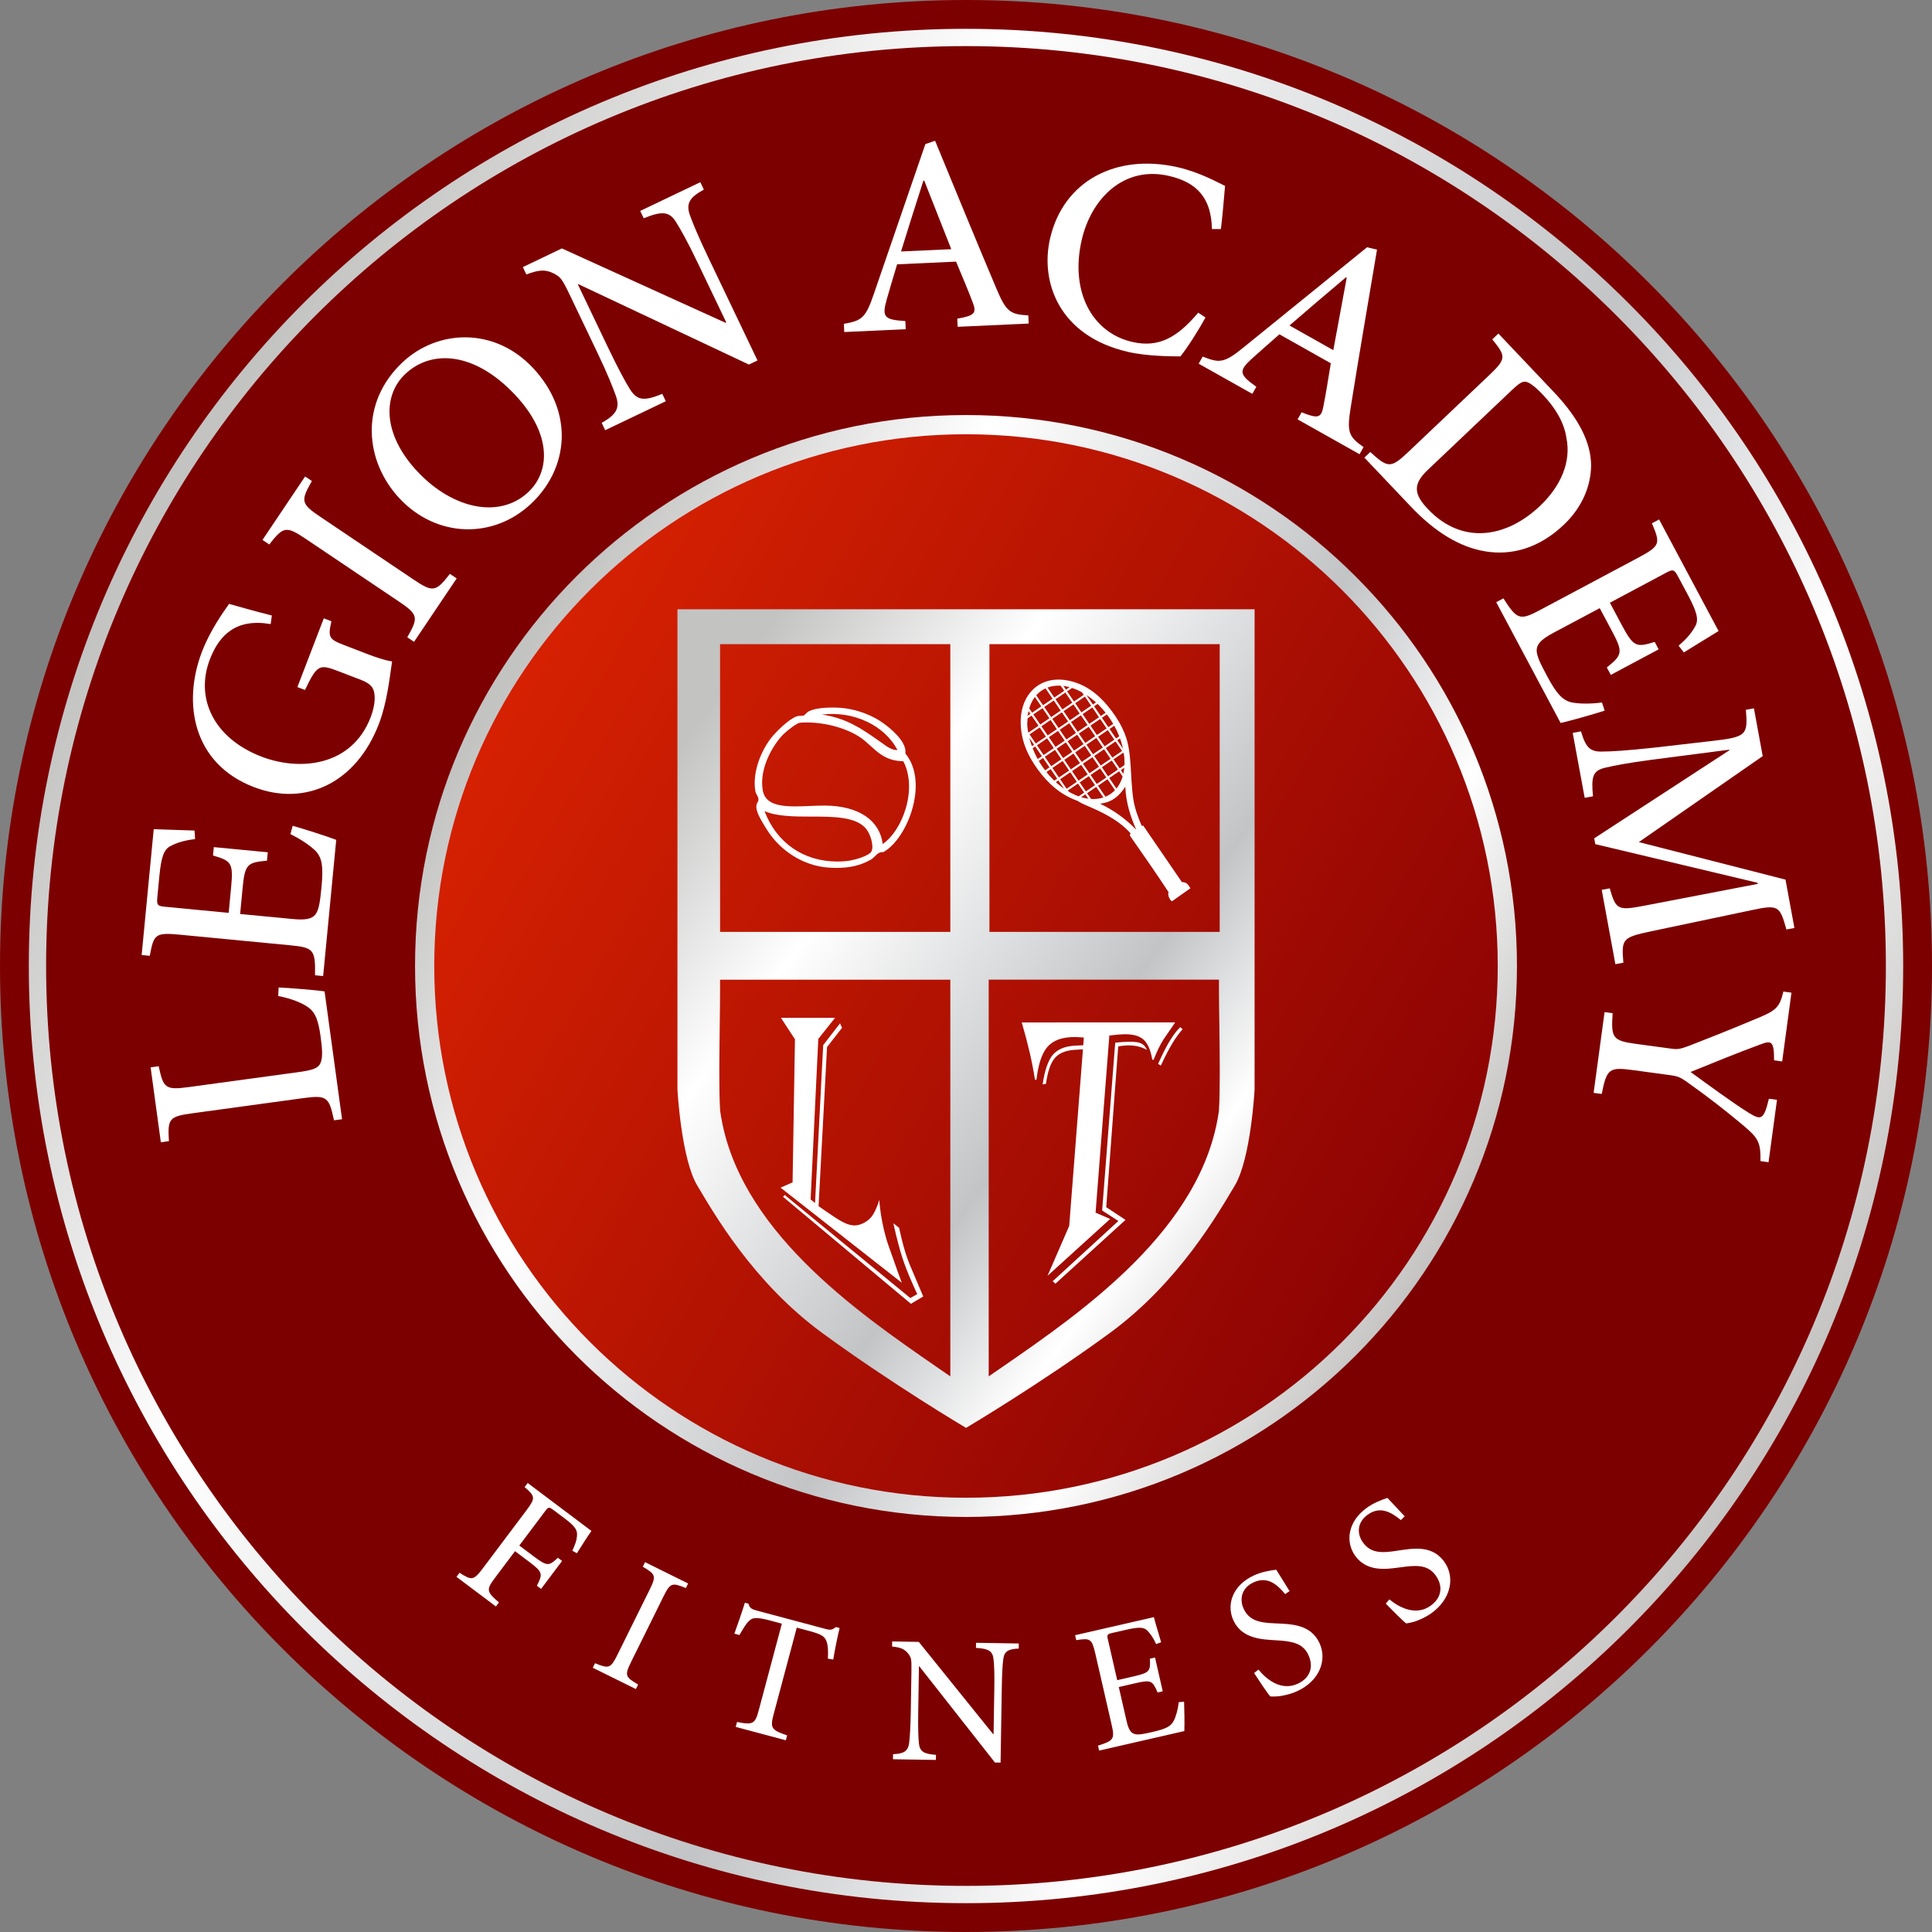
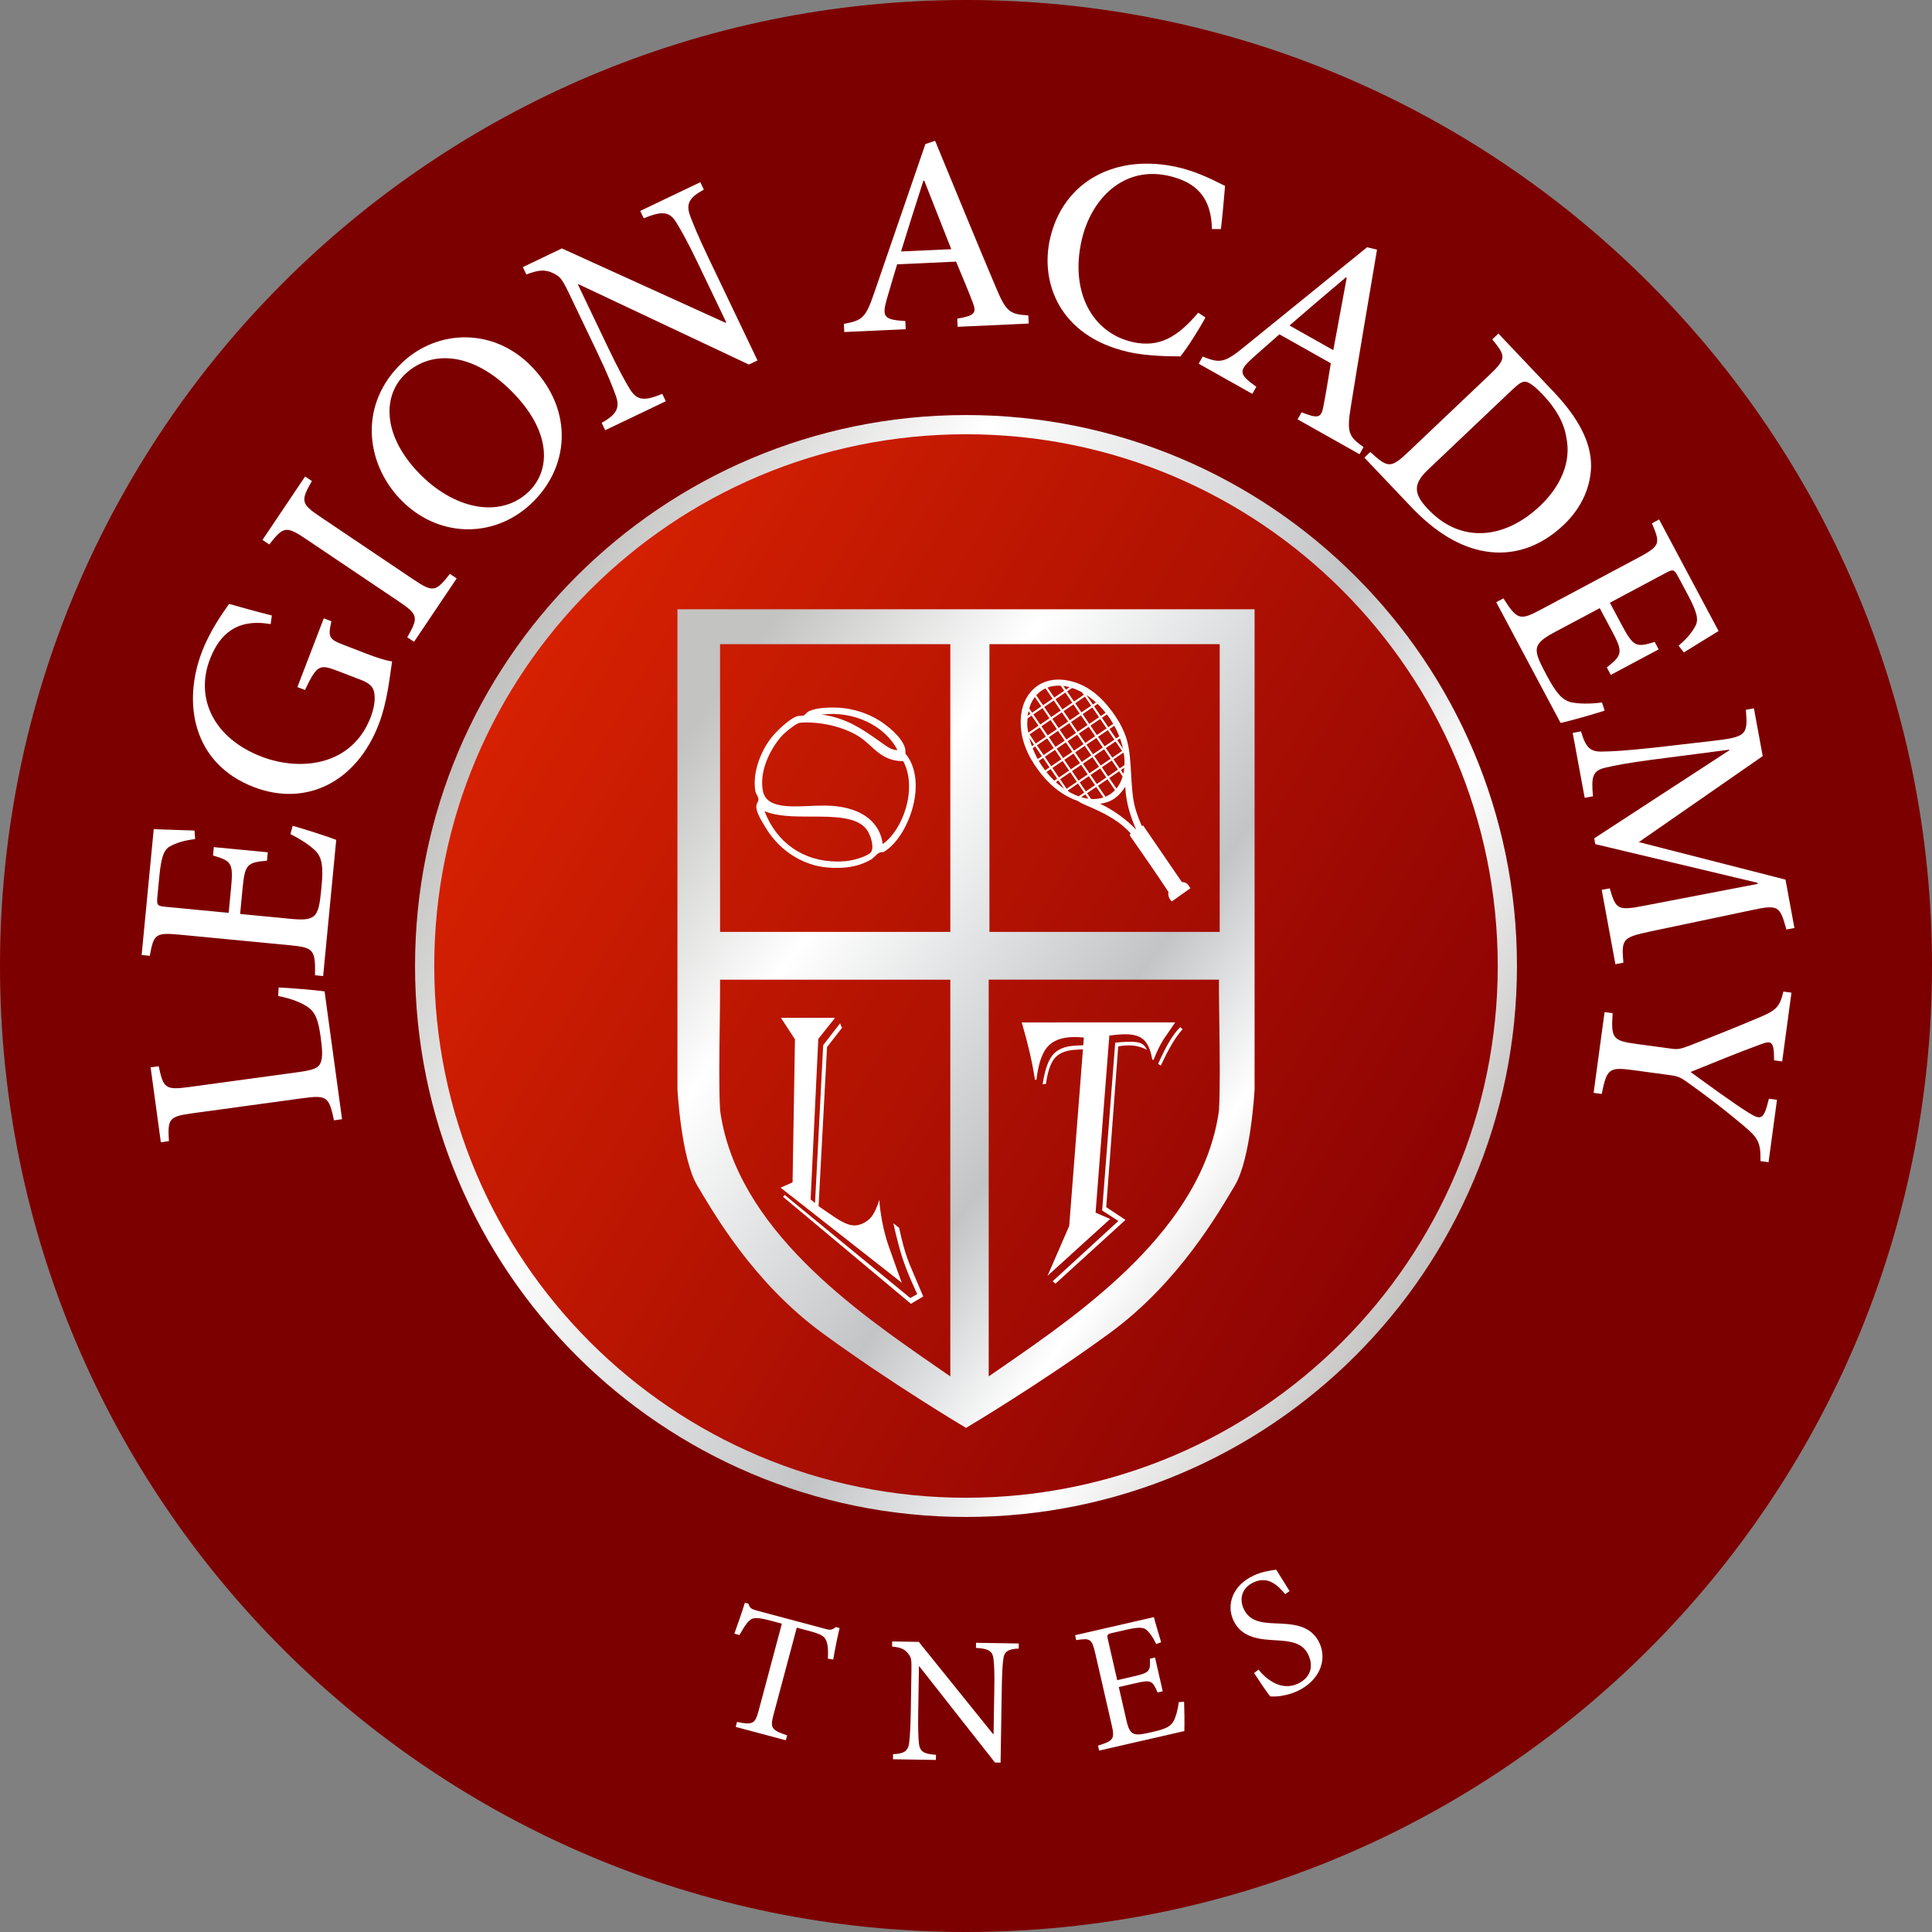
<svg xmlns="http://www.w3.org/2000/svg" width="120" height="120" viewBox="0 0 120 120" fill="none">
  <rect x="0" y="0" width="120" height="120" fill="#808080" stroke="none" />
  <g clip-path="url(#clip0_1_2)">
    <path d="M60 120C93.137 120 120 93.137 120 60C120 26.863 93.137 0 60 0C26.863 0 0 26.863 0 60C0 93.137 26.863 120 60 120Z" fill="#7D0000" />
-     <path d="M60 118.21C92.149 118.21 118.21 92.149 118.21 60C118.21 27.851 92.149 1.79 60 1.79C27.851 1.79 1.79 27.851 1.79 60C1.79 92.149 27.851 118.21 60 118.21Z" fill="url(#paint0_linear_1_2)" />
    <path d="M60 117.136C91.555 117.136 117.136 91.555 117.136 60C117.136 28.445 91.555 2.864 60 2.864C28.445 2.864 2.864 28.445 2.864 60C2.864 91.555 28.445 117.136 60 117.136Z" fill="#7D0000" />
    <path d="M17.308 61.334C17.911 61.358 19.621 61.494 20.16 61.579L21.245 69.517L20.744 69.584C20.44 68.129 20.299 68.007 18.83 68.207L11.964 69.146C10.494 69.346 10.407 69.482 10.492 70.878L9.99 70.948L9.355 66.296L9.857 66.226C10.148 67.577 10.256 67.722 11.743 67.518L18.557 66.588C19.473 66.464 19.79 66.332 19.92 65.997C20.064 65.624 20.005 65.07 19.911 64.377C19.786 63.461 19.619 62.885 19.115 62.548C18.727 62.283 18.129 62.03 17.278 61.864L17.308 61.334Z" fill="white" />
    <path d="M18.179 51.292C18.777 51.456 20.36 51.958 20.884 52.165L20.071 60.626L19.567 60.577C19.595 59.004 19.487 58.852 18.045 58.715L11.183 58.056C9.619 57.906 9.553 58.04 9.303 59.367L8.798 59.318L9.548 51.501C9.948 51.522 11.155 51.55 12.082 51.586L12.118 52.117C11.391 52.205 10.957 52.357 10.567 52.563C10.179 52.772 10.012 53.23 9.897 54.428L9.777 55.68C9.723 56.235 9.774 56.275 10.294 56.325L14.204 56.699L14.353 55.137C14.501 53.59 14.372 53.473 13.23 53.137L13.28 52.616L16.633 52.937L16.583 53.459C15.327 53.567 15.21 53.696 15.064 55.207L14.915 56.77L18.129 57.078C18.962 57.158 19.355 57.092 19.593 56.798C19.833 56.487 19.89 55.882 19.971 55.064C20.09 53.812 20.002 53.28 19.604 52.854C19.266 52.523 18.708 52.137 18.038 51.809L18.179 51.292Z" fill="white" />
    <path d="M20.583 38.586C20.365 39.588 20.416 39.701 21.393 40.075L22.762 40.602C23.332 40.821 23.877 41.011 24.353 41.082C24.193 42.179 24.031 43.67 23.53 44.972C22.141 48.59 19.003 50.132 15.764 48.885C12 47.44 11.308 43.696 12.548 40.47C13.068 39.118 13.89 37.995 14.228 37.508C14.817 37.678 15.744 37.941 16.885 38.23L16.812 38.764C14.691 38.397 13.628 39.409 13.035 40.956C12.115 43.353 13.251 45.847 16.247 46.998C18.626 47.911 21.849 47.6 23.021 44.553C23.221 44.031 23.311 43.504 23.257 43.111C23.214 42.739 23.054 42.473 22.419 42.228L21.002 41.684C19.83 41.233 19.694 41.292 18.943 42.856L18.471 42.675L20.111 38.407L20.583 38.586Z" fill="white" />
    <path d="M25.717 39.864L25.297 39.583C25.998 38.351 25.99 38.176 24.758 37.35L18.995 33.473C17.764 32.645 17.598 32.704 16.724 33.818L16.303 33.536L18.951 29.595L19.372 29.878C18.67 31.11 18.678 31.284 19.91 32.111L25.673 35.988C26.904 36.818 27.07 36.758 27.944 35.645L28.365 35.927L25.717 39.864Z" fill="white" />
    <path d="M33.101 22.851C35.68 25.6 35.324 29.096 32.981 31.292C30.626 33.503 27.111 33.404 24.817 30.96C22.68 28.682 22.287 25.052 25.011 22.496C27.188 20.454 30.713 20.306 33.101 22.851ZM25.932 29.292C28.131 31.635 31.038 32.231 32.807 30.57C34.181 29.282 34.28 26.963 31.998 24.53C29.501 21.871 26.828 21.675 25.174 23.228C23.8 24.52 23.711 26.924 25.932 29.292Z" fill="white" />
    <path d="M43.717 11.776C42.858 12.245 42.593 12.623 42.847 13.353C43.033 13.864 43.325 14.595 44.017 16.044L47.05 22.388L46.515 22.643L35.923 17.649L35.892 17.664L37.744 21.539C38.43 22.971 38.838 23.704 39.104 24.139C39.56 24.889 40.004 24.927 41.136 24.464L41.353 24.922L37.59 26.72L37.372 26.264C38.24 25.772 38.536 25.377 38.252 24.584C38.066 24.073 37.769 23.289 37.082 21.856L35.44 18.423C34.906 17.303 34.814 17.193 34.357 16.967C33.852 16.724 33.447 16.764 32.692 17.047L32.475 16.59L34.899 15.43L45.063 20.05L45.11 20.026L43.353 16.358C42.661 14.91 42.259 14.231 41.993 13.797C41.576 13.125 41.117 13.096 39.983 13.558L39.765 13.101L43.498 11.317L43.717 11.776Z" fill="white" />
    <path d="M59.482 20.299L59.457 19.793C60.55 19.604 60.682 19.44 60.405 18.753C60.167 18.118 59.793 17.226 59.383 16.25L55.722 16.417C55.494 17.162 55.283 17.887 55.071 18.614C54.77 19.692 54.918 19.861 56.233 19.941L56.256 20.447L52.438 20.623L52.414 20.117C53.525 19.91 53.762 19.776 54.285 18.231L57.477 8.948L58.08 8.744C59.297 11.694 60.616 14.918 61.871 17.884C62.497 19.374 62.73 19.522 63.871 19.591L63.894 20.097L59.482 20.299ZM57.407 11.221L57.353 11.223C56.88 12.696 56.407 14.184 55.965 15.619L59.085 15.477L57.407 11.221Z" fill="white" />
    <path d="M74.873 19.72C74.47 20.47 73.736 21.626 73.315 22.137C72.816 22.13 71.29 22.139 70.066 21.857C65.781 20.873 64.598 17.52 65.221 14.816C66.042 11.243 69.323 9.508 73.167 10.391C74.544 10.71 75.636 11.336 76.09 11.548C76.007 12.53 75.944 13.268 75.833 14.228L75.275 14.226C75.238 12.284 74.33 11.322 72.597 10.924C69.807 10.284 67.779 12.325 67.186 14.91C66.457 18.073 67.798 20.657 70.332 21.24C72.017 21.628 73.169 20.906 74.423 19.421L74.873 19.72Z" fill="white" />
    <path d="M80.597 26.049L80.845 25.607C81.871 26.024 82.071 25.957 82.2 25.228C82.334 24.562 82.49 23.609 82.659 22.564L79.466 20.765C78.878 21.277 78.315 21.779 77.751 22.282C76.924 23.04 76.96 23.261 78.033 24.024L77.784 24.464L74.452 22.59L74.701 22.148C75.751 22.56 76.026 22.574 77.285 21.541L84.911 15.358L85.529 15.506C84.998 18.654 84.409 22.085 83.901 25.264C83.644 26.861 83.763 27.11 84.692 27.772L84.444 28.212L80.597 26.049ZM83.647 17.25L83.6 17.224C82.417 18.221 81.228 19.233 80.092 20.217L82.814 21.75L83.647 17.25Z" fill="white" />
    <path d="M96.49 24.327C98.017 25.934 98.83 27.449 98.826 28.941C98.807 30.137 98.317 31.471 97.125 32.6C95.605 34.04 93.915 34.517 92.268 34.249C90.645 33.986 89.104 33.019 87.626 31.461L84.743 28.423L85.11 28.075C86.195 29.066 86.379 29.108 87.456 28.087L92.494 23.306C93.581 22.273 93.537 22.123 92.687 21.078L93.068 20.717L96.49 24.327ZM88.673 29.195C87.724 30.097 87.831 30.717 88.698 31.626C90.835 33.88 93.59 33.384 95.65 31.426C96.943 30.202 97.6 28.689 97.292 27.198C97.157 26.27 96.637 25.365 95.831 24.518C95.339 23.998 94.976 23.743 94.779 23.713C94.557 23.682 94.371 23.79 93.901 24.233L88.673 29.195Z" fill="white" />
    <path d="M99.668 44.139C99.078 44.332 97.482 44.79 96.932 44.904L92.934 37.404L93.379 37.165C94.226 38.494 94.402 38.56 95.678 37.877L101.762 34.635C103.148 33.896 103.127 33.748 102.604 32.503L103.049 32.264L106.744 39.195C106.398 39.398 105.377 40.042 104.586 40.523L104.261 40.104C104.817 39.63 105.097 39.263 105.308 38.873C105.515 38.485 105.404 38.012 104.837 36.951L104.245 35.842C103.984 35.35 103.918 35.343 103.457 35.588L99.993 37.437L100.732 38.823C101.464 40.193 101.637 40.221 102.776 39.871L103.021 40.334L100.049 41.918L99.802 41.456C100.788 40.673 100.816 40.499 100.103 39.16L99.362 37.774L96.511 39.292C95.774 39.687 95.484 39.96 95.447 40.336C95.417 40.729 95.706 41.266 96.091 41.99C96.682 43.099 97.052 43.494 97.619 43.628C98.082 43.718 98.76 43.732 99.501 43.633L99.668 44.139Z" fill="white" />
    <path d="M99.485 55.27L99.983 55.177C100.377 56.541 100.49 56.574 102.27 56.228L109.179 54.899L109.165 54.831L99.085 52.431L99.019 52.071L107.416 46.6L107.409 46.565L102.537 47.197C101.118 47.388 100.346 47.531 99.701 47.685C98.899 47.868 98.835 48.289 98.943 49.459L98.428 49.553L97.683 45.522L98.198 45.426C98.485 46.404 98.751 46.691 99.477 46.682C100.08 46.677 100.889 46.635 102.699 46.442L106.28 46.03C108.489 45.781 108.57 45.659 108.44 44.087L108.939 43.995L109.485 46.964L101.791 52.304L110.901 54.635L111.454 57.64L110.957 57.732C110.544 56.263 110.473 56.17 108.767 56.537L102.565 57.842C100.79 58.224 100.697 58.294 100.831 59.795L100.334 59.887L99.485 55.27Z" fill="white" />
    <path d="M109.346 72.117C109.367 70.92 109.19 70.668 108.24 69.871C107.13 68.946 106.242 68.243 104.81 67.224C104.395 66.922 104.21 66.844 103.744 66.781L101.41 66.464C99.939 66.266 99.8 66.386 99.485 67.948L98.983 67.88L99.663 62.864L100.164 62.932C100.059 64.485 100.162 64.638 101.631 64.84L103.861 65.141C104.224 65.19 104.407 65.144 104.927 64.951C106.061 64.506 107.27 64.037 109.044 63.291C110.311 62.774 110.529 62.593 110.769 61.588L111.271 61.656L110.694 65.927L110.191 65.859C110.202 64.609 109.988 64.633 109.358 64.866C107.913 65.393 106.402 66.016 105.005 66.583C106.049 67.341 107.6 68.485 108.607 69.113C109.386 69.588 109.548 69.576 109.87 68.245L110.372 68.313L109.847 72.188L109.346 72.117Z" fill="white" />
-     <path d="M35.548 96.318C35.737 95.897 35.819 95.677 35.837 95.41C35.873 95.042 35.746 94.819 35.061 94.304L34.377 93.791C34.108 93.588 34.059 93.595 33.864 93.856L32.254 95.996L33.181 96.692C34 97.308 34.106 97.261 34.652 96.757L34.913 96.953L33.607 98.689L33.346 98.494C33.704 97.791 33.734 97.659 32.915 97.043L31.988 96.346L30.764 97.976C30.181 98.749 30.212 98.857 30.991 99.529L30.802 99.781L28.353 97.941L28.543 97.687C29.303 98.174 29.416 98.174 29.997 97.402L32.696 93.812C33.276 93.038 33.24 92.939 32.586 92.363L32.776 92.111L36.734 95.089C36.499 95.417 36.118 96.019 35.83 96.478L35.548 96.318Z" fill="white" />
-     <path d="M36.819 103.588L36.96 103.306C37.817 103.656 37.929 103.633 38.353 102.776L40.349 98.739C40.774 97.882 40.723 97.781 39.925 97.313L40.066 97.029L42.741 98.353L42.6 98.636C41.742 98.287 41.631 98.308 41.207 99.165L39.21 103.202C38.781 104.07 38.836 104.16 39.635 104.63L39.496 104.911L36.819 103.588Z" fill="white" />
    <path d="M51.421 103.023C51.452 102.471 51.416 102.17 51.343 101.965C51.228 101.654 51.078 101.52 50.25 101.299L49.489 101.096L48.057 106.457C47.828 107.317 47.885 107.447 48.89 107.788L48.809 108.092L45.697 107.261L45.779 106.955C46.786 107.155 46.903 107.068 47.132 106.209L48.563 100.849L47.89 100.668C46.986 100.426 46.743 100.466 46.539 100.668C46.358 100.817 46.188 101.11 45.929 101.553L45.612 101.47C45.842 100.831 46.084 100.137 46.266 99.548L46.483 99.605C46.569 99.896 46.704 99.955 47.01 100.037L51.304 101.184C51.6 101.264 51.703 101.221 51.922 101.059L52.15 101.12C52.028 101.623 51.857 102.428 51.755 103.077L51.421 103.023Z" fill="white" />
    <path d="M63.276 102.395C62.645 102.419 62.372 102.562 62.318 103.043C62.27 103.391 62.236 103.897 62.221 104.944L62.148 109.478L61.798 109.473L57.101 103.499L57.077 103.497L57.033 106.323C57.016 107.358 57.04 107.899 57.07 108.226C57.115 108.8 57.372 108.939 58.136 108.997L58.13 109.313L55.464 109.27L55.47 108.955C56.111 108.93 56.407 108.79 56.471 108.24C56.51 107.89 56.553 107.339 56.57 106.317L56.61 103.84C56.624 103.019 56.6 102.962 56.404 102.701C56.172 102.416 55.936 102.322 55.409 102.27L55.414 101.953L57.068 101.981L61.68 107.704L61.713 107.706L61.758 104.937C61.776 103.89 61.75 103.383 61.71 103.068C61.663 102.55 61.407 102.398 60.619 102.353L60.623 102.037L63.278 102.08L63.276 102.395Z" fill="white" />
    <path d="M73.546 105.697C73.563 106.075 73.581 107.157 73.56 107.52L68.269 108.732L68.198 108.424C69.179 108.118 69.249 108.01 69.042 107.11L68.04 102.741C67.817 101.763 67.718 101.741 66.845 101.871L66.777 101.565L71.671 100.442C71.732 100.717 71.96 101.45 72.12 102.002L71.812 102.118C71.607 101.68 71.443 101.463 71.247 101.266C71.04 101.059 70.723 101.05 69.934 101.231L69.101 101.421C68.762 101.499 68.746 101.536 68.819 101.856L69.393 104.357L70.426 104.12C71.424 103.89 71.459 103.791 71.421 103.024L71.741 102.951L72.219 105.049L71.901 105.122C71.579 104.374 71.489 104.327 70.534 104.546L69.49 104.784L69.965 106.859C70.083 107.376 70.203 107.602 70.431 107.689C70.673 107.784 71.057 107.696 71.607 107.57C72.44 107.379 72.729 107.221 72.904 106.88C73.04 106.619 73.16 106.188 73.217 105.723L73.546 105.697Z" fill="white" />
    <path d="M79.824 99.012C79.353 98.449 78.751 97.873 77.861 98.284C77.076 98.649 76.99 99.372 77.245 99.922C77.59 100.668 78.247 100.798 79.242 100.831C80.242 100.875 81.419 100.899 81.956 102.054C82.452 103.125 81.942 104.405 80.584 105.035C80.167 105.228 79.791 105.303 79.513 105.346C79.219 105.383 79.029 105.374 78.903 105.369C78.732 105.188 78.191 104.372 77.894 103.915L78.165 103.701C78.607 104.252 79.544 105.071 80.607 104.579C81.382 104.219 81.609 103.529 81.264 102.786C80.913 102.03 80.186 101.934 79.231 101.88C78.412 101.826 77.15 101.805 76.612 100.65C76.156 99.671 76.555 98.468 77.873 97.857C78.343 97.64 78.824 97.553 79.269 97.496C79.476 97.835 79.716 98.219 80.097 98.826L79.824 99.012Z" fill="white" />
-     <path d="M87.012 94.416C86.442 93.953 85.739 93.506 84.946 94.084C84.245 94.593 84.301 95.32 84.659 95.81C85.142 96.475 85.81 96.475 86.796 96.315C87.788 96.165 88.946 95.96 89.697 96.99C90.393 97.944 90.139 99.299 88.93 100.181C88.556 100.452 88.203 100.598 87.939 100.694C87.659 100.788 87.469 100.812 87.344 100.835C87.142 100.689 86.454 99.995 86.071 99.603L86.299 99.341C86.842 99.796 87.92 100.417 88.868 99.729C89.556 99.224 89.647 98.506 89.163 97.84C88.673 97.167 87.941 97.214 86.993 97.348C86.177 97.454 84.934 97.675 84.184 96.649C83.549 95.776 83.706 94.518 84.88 93.663C85.297 93.358 85.753 93.181 86.177 93.038C86.445 93.33 86.758 93.659 87.247 94.181L87.012 94.416Z" fill="white" />
    <path d="M60 94.221C78.9 94.221 94.221 78.9 94.221 60C94.221 41.1 78.9 25.779 60 25.779C41.1 25.779 25.779 41.1 25.779 60C25.779 78.9 41.1 94.221 60 94.221Z" fill="url(#paint1_linear_1_2)" />
    <path d="M60 93.028C78.241 93.028 93.028 78.241 93.028 60C93.028 41.759 78.241 26.972 60 26.972C41.759 26.972 26.972 41.759 26.972 60C26.972 78.241 41.759 93.028 60 93.028Z" fill="url(#paint2_linear_1_2)" />
    <path fill-rule="evenodd" clip-rule="evenodd" d="M42.077 37.843V67.67C42.077 67.67 42.308 71.967 43.308 73.635C44.306 75.301 46.76 79.638 51.073 82.795C55.381 85.95 60.002 88.689 60.002 88.689C60.002 88.689 64.623 85.951 68.934 82.795C73.243 79.64 75.697 75.301 76.697 73.635C77.696 71.967 77.925 67.67 77.925 67.67V37.843H42.077ZM59.026 85.49L58.129 84.871C53.197 81.461 45.743 76.308 44.732 69L44.727 68.957C44.65 67.685 44.68 65.537 44.704 63.644C44.715 62.81 44.725 62.035 44.725 61.421V60.85H59.026V85.49ZM59.026 57.883H44.725V40.011H59.026V57.883ZM61.456 40.011H75.758V57.883H61.456V40.011ZM75.711 68.955L75.708 68.998C74.697 76.308 67.243 81.461 62.308 84.87L61.41 85.489V60.849H75.711V61.419C75.711 62.035 75.723 62.81 75.736 63.642C75.76 65.537 75.79 67.682 75.711 68.955Z" fill="url(#paint3_linear_1_2)" />
    <path fill-rule="evenodd" clip-rule="evenodd" d="M48.636 74.336L48.742 74.224L56.541 80.624L56.972 80.379C56.972 80.379 56.341 79.061 56.028 78.064C55.715 77.068 55.49 75.979 55.49 75.979L55.849 76.264C55.849 76.264 56.108 77.603 56.511 78.564C56.913 79.523 57.344 80.527 57.344 80.527L56.579 80.981L48.636 74.336ZM48.506 63.219H51.868L50.826 64.529L50.349 74.501L50.624 74.716L51.13 64.915L52.177 63.56L52.299 63.842L51.369 65.035L50.842 74.916C50.842 74.916 51.895 75.656 52.181 75.812C52.462 75.969 52.798 76.139 53.163 76.11C53.527 76.078 53.981 75.835 54.226 75.44C54.471 75.045 54.614 74.523 54.614 74.523C54.614 74.523 54.689 75.953 55.196 77.395C55.701 78.84 56.012 79.675 56.012 79.675L48.482 73.767L49.228 73.438L49.376 64.553L48.506 63.219Z" fill="white" />
    <path d="M72.991 63.504C72.937 63.584 72.901 63.636 72.882 63.668L72.273 64.553C72.062 64.882 71.861 65.299 71.661 65.803L71.643 65.842L71.567 65.802L71.549 65.704C71.44 65.141 71.254 64.751 70.988 64.539C70.723 64.32 70.299 64.217 69.718 64.243C69.48 64.254 69.24 64.276 69 64.31L68.904 64.313L68.049 75.318L68.953 75.713L65.062 79.245L66.41 76.146L67.263 65.174L66.699 65.21C66.153 65.256 65.751 65.43 65.499 65.737C65.245 66.05 65.07 66.577 64.967 67.318L64.76 67.355C64.885 66.497 65.089 65.889 65.379 65.532C65.666 65.186 66.115 64.993 66.72 64.951L67.196 64.927L67.283 64.92L67.32 64.444C67.052 64.416 66.796 64.407 66.555 64.417C65.87 64.449 65.363 64.657 65.033 65.052C64.703 65.457 64.483 66.129 64.379 67.056L64.283 67.071C64.134 66.064 63.873 64.924 63.497 63.623L63.459 63.506L72.991 63.504ZM71.242 65.214C70.854 64.99 70.386 64.896 69.838 64.943C69.718 64.951 69.588 64.971 69.454 64.998L68.71 74.979L69.906 75.77L65.555 79.732L65.382 79.581L69.464 75.837L68.456 75.186L69.268 64.76L69.697 64.724C70.212 64.687 70.574 64.704 70.782 64.772C70.99 64.837 71.142 64.986 71.242 65.214ZM73.456 63.93C73.057 64.35 72.621 65.068 72.137 66.11L72.101 66.188L71.934 66.078L71.965 66.007C72.436 64.946 72.871 64.231 73.264 63.842L73.306 63.8L73.456 63.93Z" fill="white" />
    <path fill-rule="evenodd" clip-rule="evenodd" d="M56.092 46.864C57.525 48.496 56.299 51.918 54.828 52.774C54.407 52.764 54.28 53.115 53.998 53.271C53.309 53.657 52.544 53.816 51.44 53.737C49.871 53.626 48.494 52.631 47.755 51.447C47.523 51.078 47.123 50.449 47.123 50.118C47.123 49.896 47.259 49.883 47.256 49.652C47.256 49.4 47.089 49.292 47.059 49.089C46.873 47.922 47.477 46.569 48.089 45.835C48.369 45.497 49.071 44.809 49.515 44.638C49.661 44.583 49.842 44.626 49.981 44.572C50.103 44.525 50.174 44.376 50.313 44.306C50.711 44.108 51.522 44.063 52.17 44.108C52.934 44.158 53.831 44.435 54.527 44.871C55.111 45.235 55.875 45.892 56.056 46.464C56.104 46.612 56.092 46.724 56.092 46.864ZM50.977 44.24C50.777 44.268 50.55 44.343 50.379 44.473C52.336 44.55 53.433 45.388 54.598 46.2C54.965 46.454 55.421 46.861 55.96 46.697C55.266 45.146 53.313 43.93 50.977 44.24ZM53.402 45.603C52.496 45.049 51.05 44.644 49.682 44.741C49.421 44.758 48.767 45.292 48.555 45.503C47.897 46.153 46.996 47.689 47.224 49.09C47.475 50.609 49.583 50.176 51.243 50.186C53.097 50.198 54.626 50.937 54.696 52.676C56.157 51.899 57.243 48.958 56.19 47.132C54.732 47.158 54.332 46.174 53.402 45.603ZM47.257 50.184C47.908 52.157 49.649 53.859 52.506 53.638C53.04 53.596 54.103 53.301 54.266 52.941C54.473 52.483 54.17 51.72 53.936 51.412C52.744 49.873 48.873 51.151 47.259 50.084C47.24 50.087 47.223 50.089 47.226 50.118C47.25 50.125 47.264 50.146 47.257 50.184Z" fill="white" />
    <path d="M51.969 53.906C51.798 53.906 51.619 53.899 51.431 53.885C49.927 53.777 48.471 52.873 47.63 51.525L47.605 51.487C47.285 50.977 46.976 50.452 46.976 50.12C46.976 49.972 47.021 49.887 47.059 49.821C47.09 49.767 47.109 49.734 47.108 49.656C47.108 49.55 47.069 49.48 47.021 49.393C46.977 49.315 46.929 49.226 46.911 49.115C46.718 47.906 47.325 46.518 47.972 45.743C48.23 45.435 48.96 44.694 49.461 44.503C49.558 44.466 49.656 44.464 49.744 44.461C49.814 44.457 49.88 44.456 49.925 44.438C49.958 44.424 49.995 44.386 50.035 44.344C50.092 44.287 50.155 44.223 50.245 44.176C50.649 43.976 51.332 43.946 51.706 43.946C51.87 43.946 52.029 43.951 52.181 43.962C53 44.016 53.908 44.31 54.609 44.748C55.099 45.056 55.989 45.753 56.2 46.423C56.243 46.567 56.24 46.685 56.24 46.8V46.812C56.791 47.475 56.995 48.459 56.81 49.595C56.581 51.004 55.777 52.395 54.901 52.906L54.864 52.927L54.823 52.925C54.605 52.925 54.496 53.035 54.356 53.172C54.271 53.256 54.183 53.343 54.068 53.407C53.449 53.751 52.8 53.906 51.969 53.906ZM47.485 50.377C48.228 52.344 49.903 53.511 52.01 53.511C52.17 53.511 52.33 53.504 52.494 53.49C53.097 53.445 54.016 53.134 54.129 52.88C54.296 52.513 54.05 51.809 53.816 51.504C53.209 50.722 51.774 50.72 50.388 50.72C49.336 50.718 48.252 50.718 47.485 50.377ZM54.084 51.367C54.276 51.644 54.523 52.219 54.478 52.703C54.501 52.691 54.523 52.68 54.55 52.671C54.523 52.117 54.346 51.692 54.084 51.367ZM51.184 50.036H51.245C53.32 50.05 54.638 50.937 54.826 52.424C55.444 51.996 55.988 51.157 56.27 50.169C56.576 49.097 56.515 48.05 56.104 47.28C55.101 47.273 54.574 46.791 54.068 46.325C53.838 46.117 53.602 45.901 53.324 45.729C52.362 45.139 50.953 44.797 49.692 44.889C49.513 44.901 48.93 45.341 48.657 45.609C48.042 46.221 47.146 47.697 47.372 49.066C47.492 49.791 48.077 50.087 49.391 50.087C49.682 50.087 49.984 50.073 50.287 50.061C50.59 50.049 50.894 50.036 51.184 50.036ZM47.327 49.953L47.341 49.962C48.035 50.423 49.233 50.423 50.389 50.424C51.473 50.424 52.581 50.426 53.365 50.793C52.642 50.409 51.758 50.337 51.242 50.336L51.184 50.334C50.899 50.334 50.598 50.348 50.297 50.36C49.993 50.372 49.685 50.386 49.391 50.386C48.623 50.386 47.826 50.303 47.389 49.807C47.372 49.868 47.349 49.915 47.327 49.953ZM54.487 46.304C54.883 46.652 55.304 46.944 55.993 46.979C55.988 46.974 55.983 46.969 55.979 46.964L55.943 46.922V46.857C55.864 46.877 55.786 46.887 55.708 46.887C55.29 46.887 54.932 46.628 54.645 46.419L54.487 46.304ZM51.045 44.383C52.555 44.591 53.543 45.282 54.499 45.95L54.821 46.177C55.085 46.369 55.386 46.588 55.709 46.588C55.72 46.588 55.73 46.586 55.741 46.586C54.958 45.066 53.028 44.137 51.045 44.383Z" fill="white" />
    <path fill-rule="evenodd" clip-rule="evenodd" d="M73.41 54.788C72.621 53.628 71.826 52.475 71.033 51.318C70.998 51.214 70.913 51.365 70.889 51.238C70.673 50.72 70.482 50.221 70.389 49.612C70.183 48.214 70.325 46.727 69.862 45.577C69.657 45.066 69.382 44.596 69.036 44.141C68.4 43.296 67.504 42.438 66.179 42.243C64.565 42.005 63.449 43.106 63.398 44.71C63.362 45.948 63.843 46.943 64.456 47.79C65.073 48.644 65.871 49.367 66.915 49.737C67.195 49.922 67.509 50.038 67.816 50.174C68.774 50.598 69.614 51.066 70.222 51.765C70.184 51.835 70.156 51.866 70.205 51.939C71.009 53.087 71.807 54.238 72.581 55.41C72.496 55.647 72.72 55.969 72.789 55.977C72.807 55.979 73.005 55.831 73.069 55.786C73.365 55.577 73.73 55.32 73.939 55.17C73.816 55 73.744 54.786 73.41 54.788ZM64.678 47.517C64.236 46.84 63.965 46.123 63.861 45.45C63.861 45.45 63.855 45.454 63.852 45.454C63.833 45.273 63.779 44.998 63.816 44.79C63.817 44.671 63.826 44.555 63.84 44.442C63.833 44.444 63.826 44.444 63.819 44.445C63.828 44.374 63.866 44.339 63.859 44.252C63.862 44.252 63.868 44.254 63.868 44.254C63.894 44.117 63.93 43.986 63.975 43.859C63.989 43.809 64.012 43.755 64.036 43.704C64.186 43.365 64.414 43.082 64.716 42.882C65.906 42.104 67.814 42.916 68.983 44.699C70.149 46.48 70.134 48.555 68.946 49.334C67.756 50.111 65.847 49.301 64.678 47.517ZM68.323 49.916C69.071 49.84 69.539 49.423 69.892 48.864C69.942 49.903 70.228 50.743 70.574 51.536C69.951 50.892 69.209 50.344 68.323 49.916Z" fill="white" />
    <path d="M69.329 49.19L64.871 42.656L64.977 42.583L69.438 49.117L69.329 49.19Z" fill="white" />
    <path d="M68.612 49.645L64.156 43.113L64.261 43.038L68.722 49.572L68.612 49.645Z" fill="white" />
    <path d="M69.831 48.377L65.756 42.407L65.864 42.334L69.939 48.303L69.831 48.377Z" fill="white" />
    <path d="M67.788 49.887L63.711 43.916L63.819 43.842L67.895 49.814L67.788 49.887Z" fill="white" />
    <path d="M70.012 47.115L67.087 42.828L67.196 42.755L70.12 47.042L70.012 47.115Z" fill="white" />
    <path d="M64.407 47.337L64.332 47.23L68.755 44.21L68.829 44.318L64.407 47.337Z" fill="white" />
    <path d="M64.941 47.988L64.868 47.878L69.29 44.861L69.365 44.969L64.941 47.988Z" fill="white" />
    <path d="M65.457 48.664L65.382 48.556L69.656 45.64L69.73 45.749L65.457 48.664Z" fill="white" />
    <path d="M66.099 49.252L66.026 49.144L69.944 46.473L70.016 46.579L66.099 49.252Z" fill="white" />
    <path d="M63.737 45.755L63.666 45.647L67.582 42.974L67.656 43.082L63.737 45.755Z" fill="white" />
    <path d="M67.076 49.567L67.002 49.457L70.101 47.346L70.176 47.452L67.076 49.567Z" fill="white" />
    <path d="M63.572 44.789L63.497 44.68L66.595 42.569L66.669 42.675L63.572 44.789Z" fill="white" />
    <path d="M63.981 46.581L63.908 46.473L68.179 43.556L68.254 43.664L63.981 46.581Z" fill="white" />
    <path d="M66.424 49.48L63.501 45.193L63.609 45.12L66.534 49.407L66.424 49.48Z" fill="white" />
  </g>
  <defs>
    <linearGradient id="paint0_linear_1_2" x1="10.927" y1="30.864" x2="110.466" y2="89.965" gradientUnits="userSpaceOnUse">
      <stop stop-color="#C3C3C2" />
      <stop offset="0.26" stop-color="white" />
      <stop offset="0.61" stop-color="#C2C4C6" />
      <stop offset="0.8" stop-color="white" />
      <stop offset="1" stop-color="#C3C2C1" />
    </linearGradient>
    <linearGradient id="paint1_linear_1_2" x1="31.151" y1="42.87" x2="89.669" y2="77.615" gradientUnits="userSpaceOnUse">
      <stop stop-color="#C3C3C2" />
      <stop offset="0.26" stop-color="white" />
      <stop offset="0.61" stop-color="#C2C4C6" />
      <stop offset="0.8" stop-color="white" />
      <stop offset="1" stop-color="#C3C2C1" />
    </linearGradient>
    <linearGradient id="paint2_linear_1_2" x1="30.586" y1="42.536" x2="90.249" y2="77.961" gradientUnits="userSpaceOnUse">
      <stop stop-color="#D72102" />
      <stop offset="1" stop-color="#8A0203" />
    </linearGradient>
    <linearGradient id="paint3_linear_1_2" x1="43.393" y1="44.704" x2="84.798" y2="75.34" gradientUnits="userSpaceOnUse">
      <stop stop-color="#C3C3C2" />
      <stop offset="0.26" stop-color="white" />
      <stop offset="0.61" stop-color="#C2C4C6" />
      <stop offset="0.8" stop-color="white" />
      <stop offset="1" stop-color="#C3C2C1" />
    </linearGradient>
    <clipPath id="clip0_1_2">
      <rect width="120" height="120" fill="white" />
    </clipPath>
  </defs>
</svg>